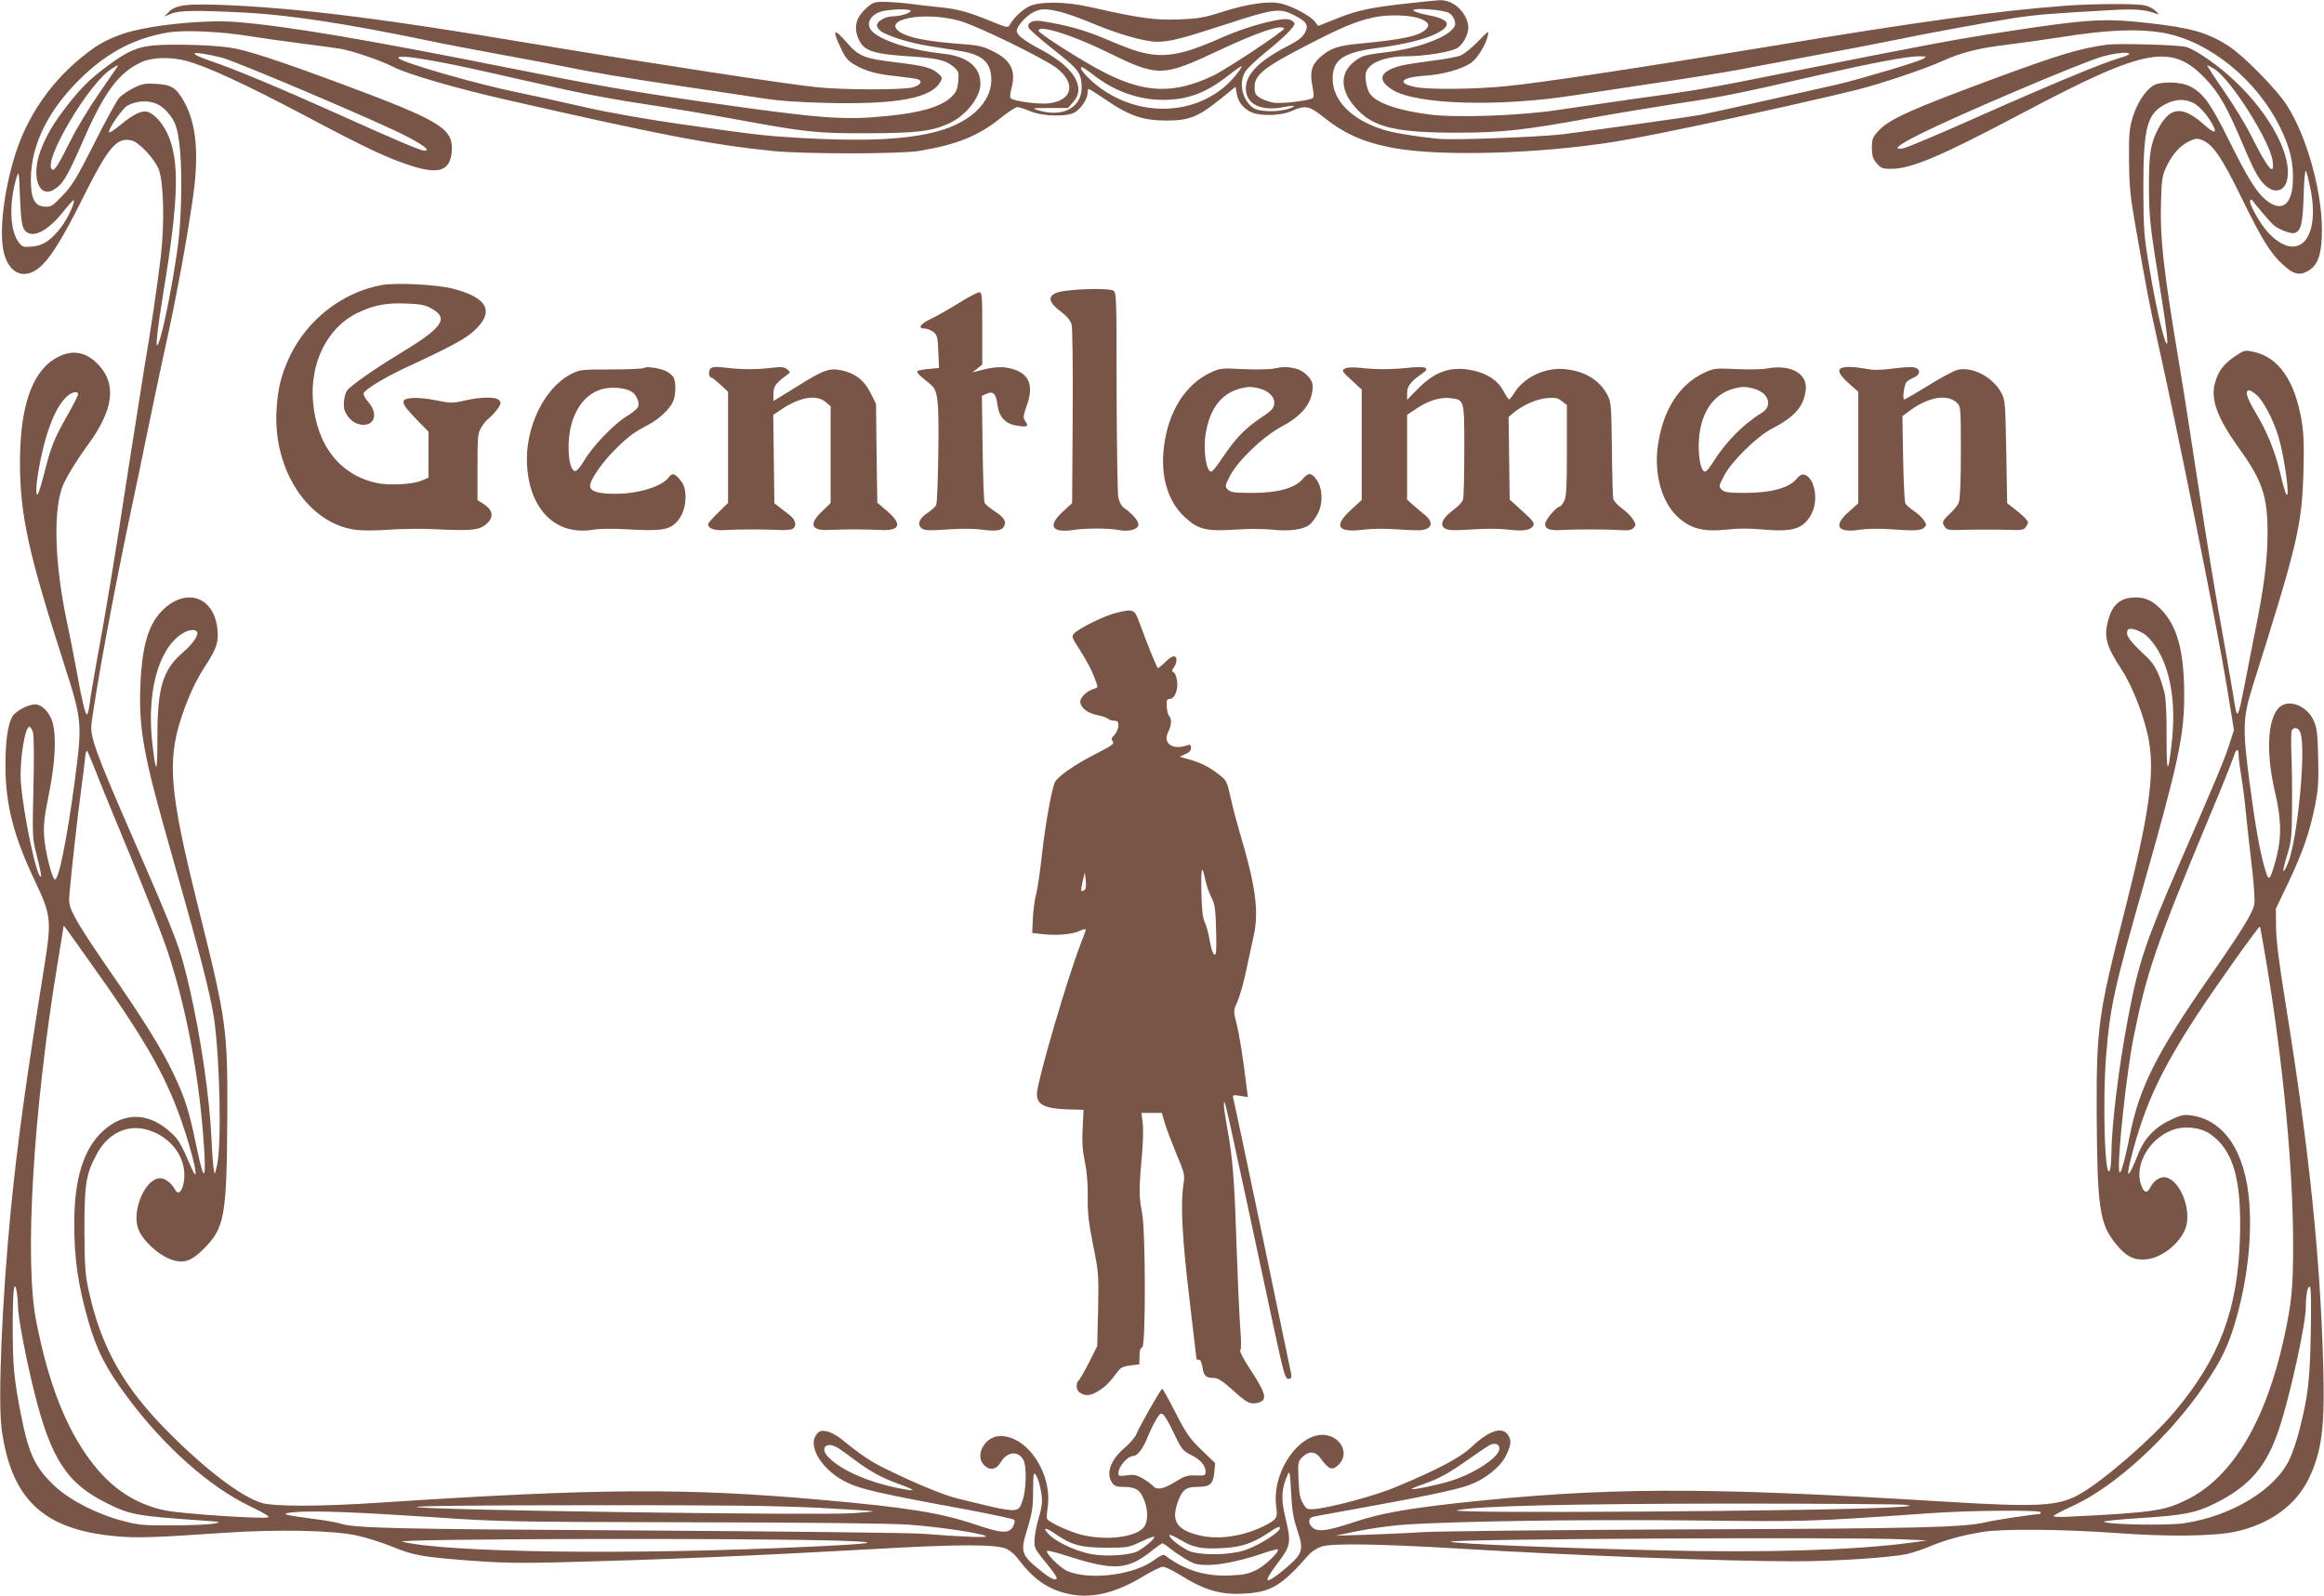
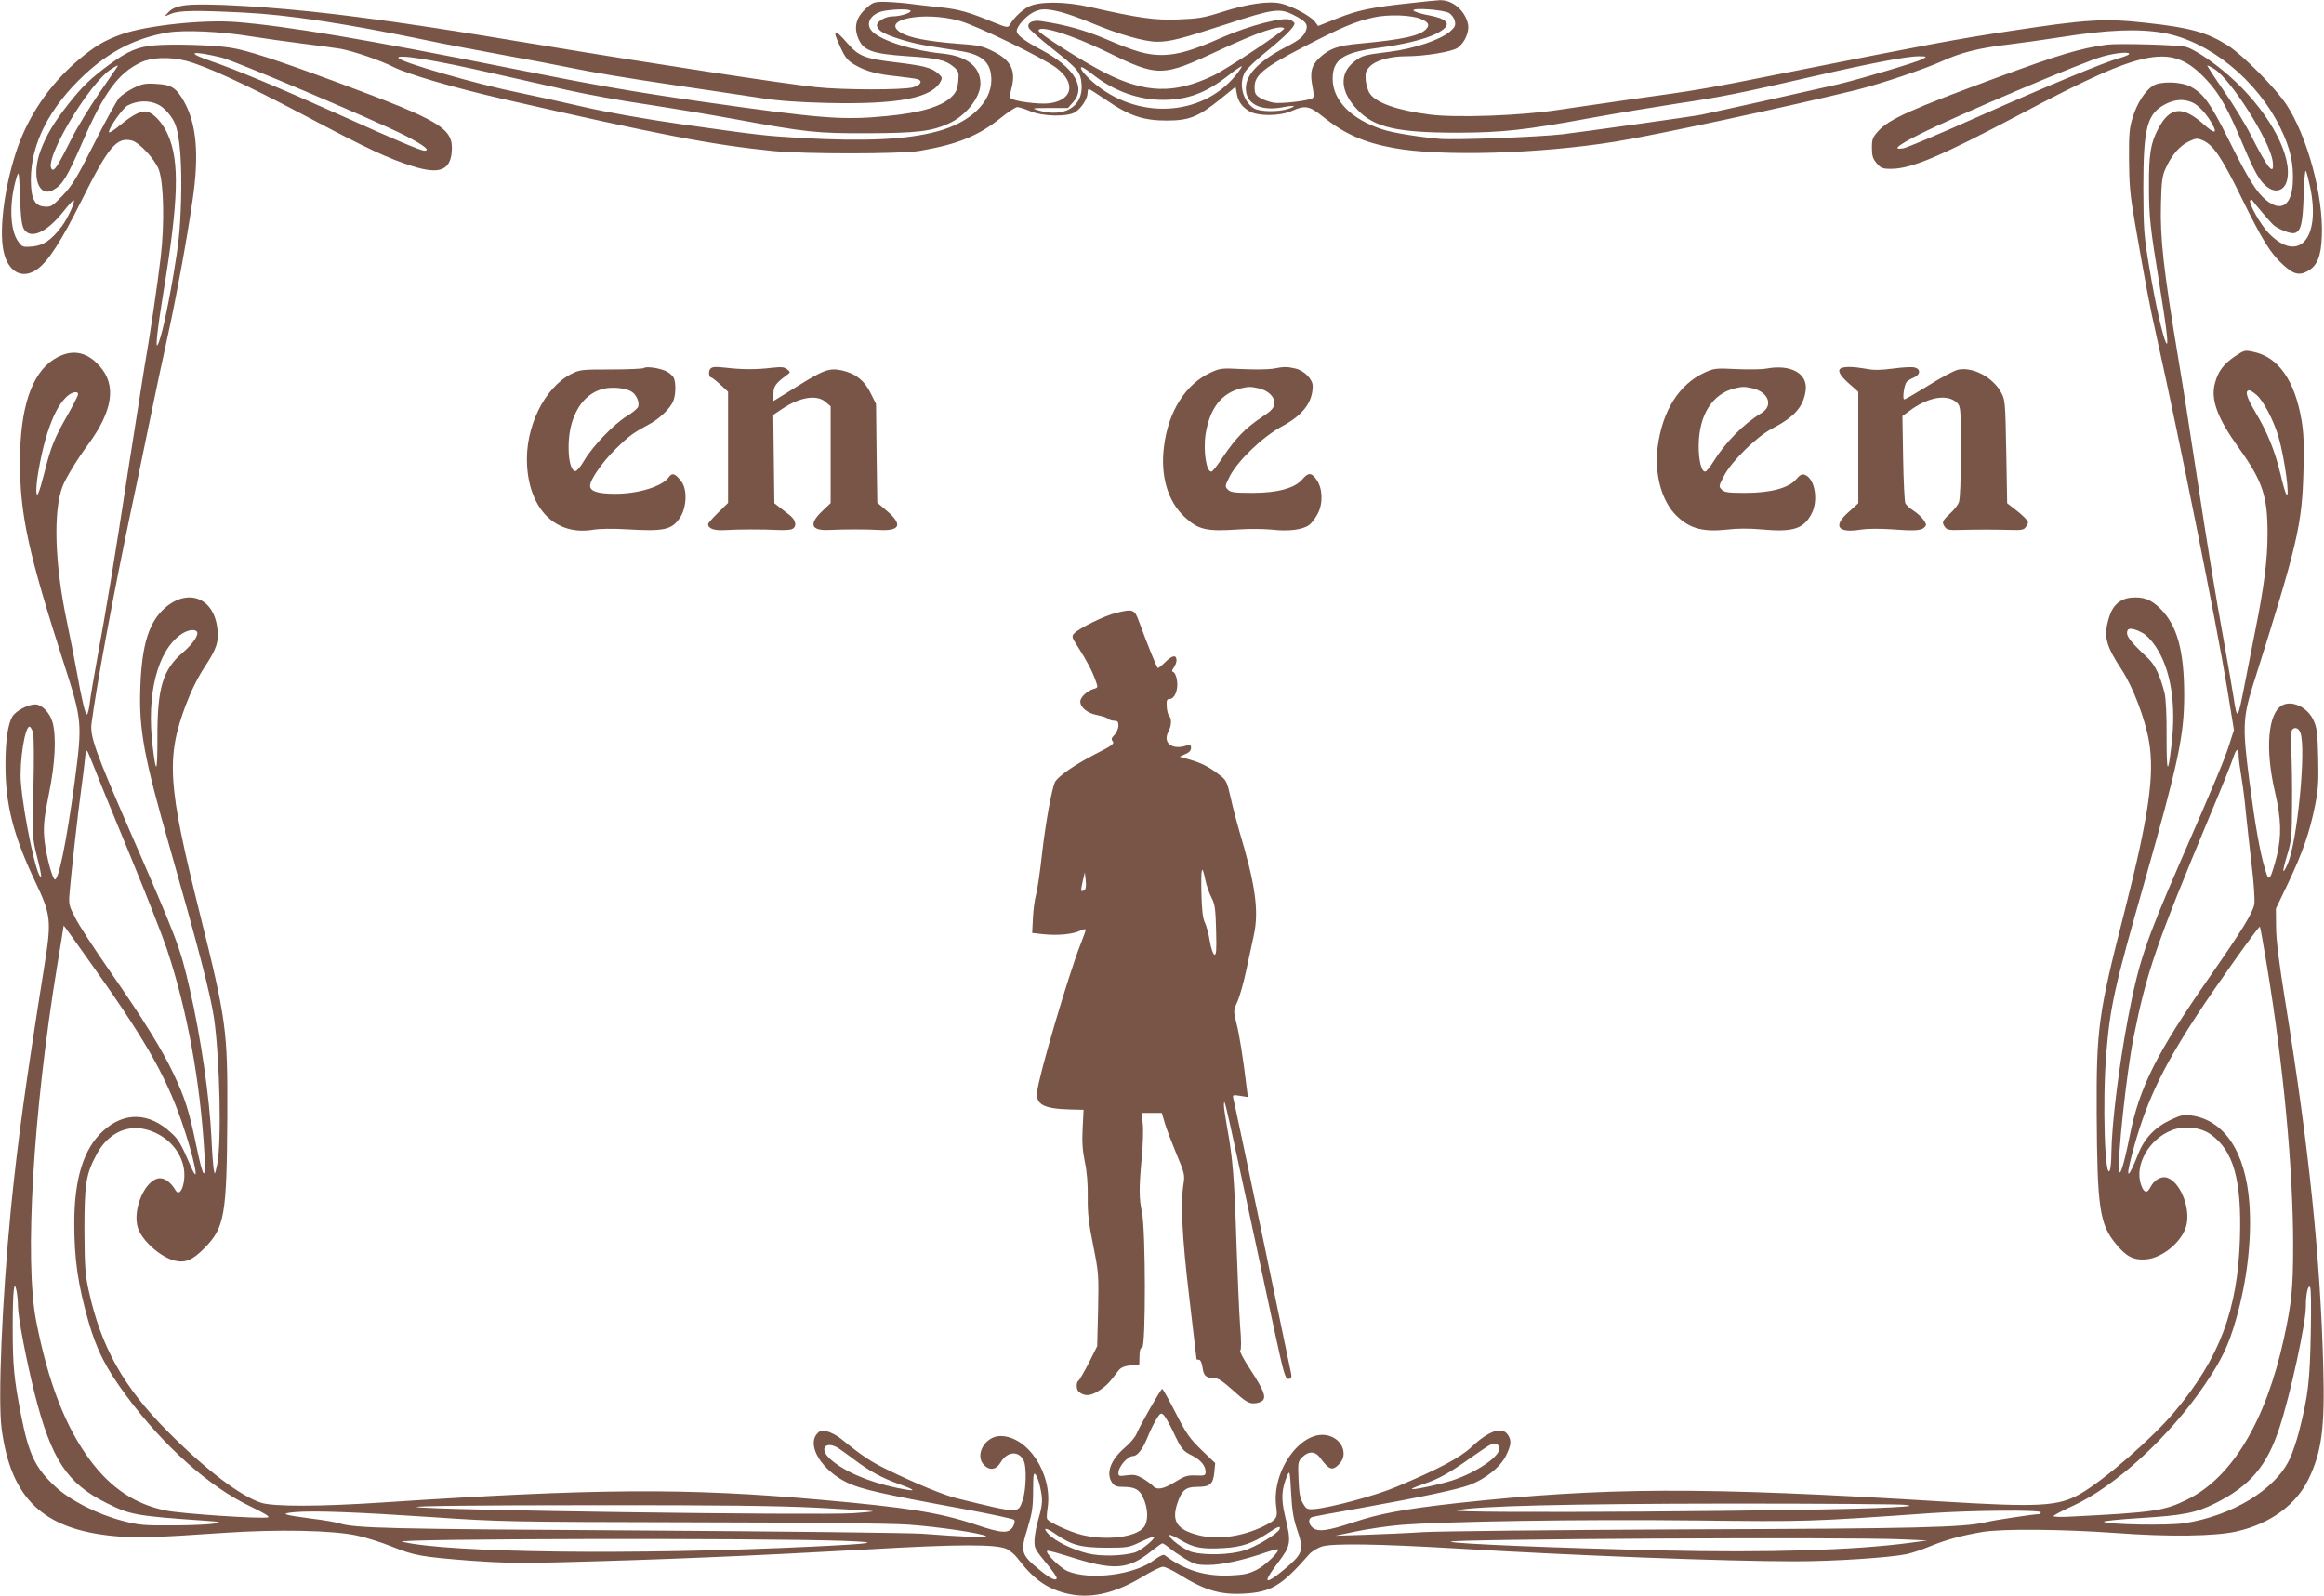
<svg xmlns="http://www.w3.org/2000/svg" version="1.0" width="1280pt" height="879pt" viewBox="0 0 1280 879" preserveAspectRatio="xMidYMid meet">
  <g transform="translate(0,879) scale(0.1,-0.1)" fill="#795548" stroke="none">
    <path d="M7770 8773 c-217 -23 -291 -39 -402 -83 l-108 -43 -19 25 c-25 31 -121 83 -183 98 -65 17 -189 -1 -331 -47 -98 -31 -128 -36 -237 -40 -130 -5 -216 7 -485 68 -140 32 -284 32 -341 2 -39 -21 -82 -63 -103 -101 -9 -15 -17 -14 -88 15 -138 57 -191 72 -295 83 -57 6 -139 15 -182 21 -44 5 -103 9 -133 9 -47 0 -58 -4 -93 -36 -53 -48 -68 -100 -45 -160 28 -73 74 -90 277 -104 159 -10 206 -21 249 -57 29 -25 31 -30 27 -80 -4 -41 -11 -60 -33 -82 -53 -56 -169 -92 -359 -110 -243 -24 -360 -15 -1019 79 -396 57 -595 92 -1060 185 -797 159 -1230 232 -1507 254 -181 14 -492 -19 -628 -67 -98 -35 -148 -65 -240 -142 -162 -137 -283 -317 -346 -515 -67 -210 -94 -448 -62 -557 29 -101 102 -135 178 -83 63 43 134 153 252 390 144 288 189 341 272 321 42 -11 128 -104 149 -161 27 -75 32 -296 10 -483 -17 -145 -59 -431 -90 -607 -8 -49 -47 -295 -86 -545 -81 -531 -125 -793 -174 -1059 -19 -105 -38 -216 -41 -247 -4 -30 -10 -57 -15 -59 -8 -6 -28 76 -59 250 -12 66 -35 182 -51 258 -68 320 -77 613 -24 749 18 46 80 148 140 229 136 185 158 326 65 431 -74 85 -159 98 -253 39 -124 -79 -187 -270 -187 -566 0 -291 46 -501 242 -1110 101 -314 102 -326 59 -653 -45 -332 -91 -557 -111 -535 -18 19 -53 163 -57 238 -4 64 2 111 27 235 34 167 41 310 20 390 -15 54 -59 100 -96 100 -41 0 -107 -36 -126 -67 -25 -43 -38 -135 -38 -267 0 -218 44 -389 163 -640 88 -185 91 -215 53 -456 -108 -677 -149 -981 -186 -1350 -49 -503 -72 -1053 -51 -1211 52 -385 228 -553 621 -590 121 -12 226 -8 605 18 296 20 599 14 731 -15 51 -11 137 -38 193 -61 123 -49 160 -56 426 -77 160 -12 272 -15 470 -10 563 14 1087 36 1730 72 495 29 709 29 762 1 17 -9 42 -30 55 -47 87 -115 159 -168 268 -196 130 -33 265 -4 423 91 49 30 100 55 112 55 12 0 50 -18 86 -40 142 -89 228 -115 359 -108 151 8 208 42 361 217 14 16 46 35 70 43 61 18 314 14 739 -11 641 -39 1494 -71 1864 -71 216 0 522 20 619 40 27 6 85 25 130 44 89 36 170 58 287 78 108 18 442 15 734 -6 294 -22 549 -18 666 9 184 42 326 146 395 288 73 152 90 283 81 615 -16 602 -77 1198 -208 2007 -36 222 -52 351 -52 420 l-1 100 68 142 c79 167 118 278 147 423 18 89 21 130 18 265 -3 135 -7 167 -25 206 -32 72 -116 113 -172 85 -80 -42 -97 -242 -40 -483 33 -144 36 -237 9 -348 -13 -52 -29 -103 -35 -112 -11 -15 -15 -10 -29 37 -29 96 -55 244 -87 488 -38 293 -36 348 18 522 250 791 272 887 280 1190 4 142 1 206 -11 277 -37 216 -126 344 -260 374 -53 12 -54 11 -107 -24 -62 -42 -93 -83 -110 -149 -24 -89 14 -191 130 -353 133 -185 161 -268 160 -480 0 -137 -20 -294 -68 -530 -22 -110 -47 -238 -56 -285 -41 -211 -43 -214 -64 -75 -7 44 -30 177 -51 295 -48 266 -85 487 -156 953 -30 199 -72 468 -94 597 -85 510 -103 676 -98 868 3 124 7 154 26 195 32 71 76 123 126 147 40 19 47 20 78 7 58 -25 105 -94 213 -315 115 -234 159 -306 228 -369 58 -54 90 -62 136 -37 53 29 75 81 79 191 10 221 -79 550 -195 727 -60 91 -239 272 -322 325 -113 72 -208 99 -448 125 -232 26 -328 20 -753 -45 -297 -45 -431 -70 -1230 -229 -450 -90 -485 -96 -870 -149 -118 -17 -291 -42 -385 -56 -206 -32 -564 -45 -710 -26 -179 23 -298 65 -331 117 -10 14 -19 46 -22 72 -3 40 0 51 21 74 32 35 113 58 201 58 105 0 254 25 285 47 38 28 64 87 57 127 -15 77 -85 137 -156 135 -19 -1 -91 -8 -160 -16z m-2755 -42 c6 -11 -56 -31 -98 -31 -39 0 -87 -27 -87 -49 0 -10 10 -25 23 -34 43 -28 163 -65 267 -81 58 -9 134 -21 169 -27 124 -20 171 -64 171 -161 -1 -122 -117 -233 -295 -281 -169 -46 -395 -57 -755 -37 -199 12 -228 15 -660 76 -200 29 -395 63 -535 95 -121 28 -285 64 -364 80 -227 46 -642 166 -656 189 -15 24 188 -8 525 -85 113 -25 293 -66 400 -90 107 -24 303 -60 435 -79 132 -20 348 -56 480 -80 407 -75 460 -81 745 -80 267 1 349 10 444 53 94 41 176 144 176 220 0 94 -74 152 -210 166 -161 16 -328 68 -383 119 -47 43 -12 104 66 117 64 10 135 10 142 0z m824 -6 c36 -9 118 -38 184 -66 139 -58 282 -99 349 -99 72 0 134 16 383 97 259 85 294 90 371 50 63 -32 78 -49 69 -79 -12 -37 -34 -57 -115 -98 -159 -84 -228 -161 -217 -244 10 -75 91 -109 206 -86 64 12 77 7 25 -10 -55 -18 -158 -16 -189 4 -62 41 -85 139 -46 202 11 18 64 68 119 112 97 79 152 134 152 153 0 5 -11 14 -24 20 -37 17 -224 -31 -370 -95 -164 -73 -247 -97 -331 -99 -85 -1 -149 17 -317 89 -116 49 -217 77 -354 98 -48 7 -79 -10 -68 -37 3 -9 60 -59 125 -111 146 -115 161 -133 166 -200 10 -124 -96 -187 -241 -143 -36 11 -31 12 63 12 l103 0 29 33 c72 80 5 191 -173 286 -98 52 -138 83 -138 106 0 26 52 83 92 103 41 20 66 21 147 2z m2143 -7 c14 -9 28 -29 31 -45 5 -23 0 -33 -26 -56 -53 -46 -197 -95 -332 -112 -143 -18 -151 -20 -193 -52 -88 -66 -82 -169 17 -270 92 -96 219 -124 551 -124 245 1 367 14 725 80 149 27 367 63 485 81 230 34 334 54 750 150 318 73 515 110 578 110 46 -1 46 -1 22 -15 -34 -18 -329 -106 -465 -139 -120 -28 -682 -153 -755 -168 -56 -11 -643 -93 -767 -108 -133 -15 -585 -32 -673 -25 -112 10 -259 33 -315 52 -172 55 -275 160 -275 279 0 105 56 144 241 169 148 19 267 48 330 80 89 45 75 79 -42 101 -40 7 -77 19 -83 25 -18 19 166 6 196 -13z m-157 -32 c43 -18 51 -33 30 -56 -34 -37 -128 -58 -365 -80 -121 -11 -164 -26 -220 -76 -47 -43 -57 -82 -41 -162 8 -42 8 -58 0 -63 -23 -14 -169 -31 -212 -25 -23 4 -57 15 -75 26 -28 17 -32 25 -32 62 0 64 52 107 271 220 208 108 284 140 384 162 80 18 207 14 260 -8z m-2539 -11 c96 -27 457 -203 531 -258 111 -84 92 -179 -38 -196 -56 -7 -195 11 -212 28 -5 5 -4 24 2 47 29 103 2 161 -99 211 -59 30 -79 34 -205 43 -159 13 -256 32 -303 60 -118 72 127 121 324 65z m1787 -41 c9 -9 -316 -225 -394 -262 -212 -100 -370 -96 -593 17 -117 59 -366 217 -366 232 0 34 179 -21 372 -115 289 -142 307 -141 623 7 214 100 337 142 358 121z m4842 -25 c252 -45 516 -258 645 -524 55 -113 74 -198 68 -305 -7 -122 -65 -159 -146 -93 -54 44 -99 116 -207 333 -101 203 -139 255 -210 293 -53 28 -168 31 -208 4 -43 -28 -86 -95 -110 -171 -19 -62 -22 -92 -21 -236 1 -138 6 -195 33 -350 57 -328 82 -462 118 -620 121 -539 336 -1611 389 -1938 l38 -233 -28 -87 c-27 -83 -76 -199 -271 -647 -188 -433 -226 -546 -284 -850 -51 -268 -90 -587 -92 -742 0 -43 -4 -87 -8 -98 -28 -70 -42 382 -20 642 21 259 45 366 210 944 187 658 219 808 219 1030 0 245 -39 385 -131 476 -51 51 -94 67 -161 61 -62 -6 -103 -43 -123 -112 -30 -101 -18 -150 72 -287 61 -94 128 -269 149 -392 32 -184 -1 -413 -135 -939 -144 -563 -155 -641 -153 -1113 3 -519 16 -608 106 -717 56 -69 97 -90 163 -85 99 7 215 109 228 202 15 97 -41 226 -109 248 -32 11 -72 -12 -93 -54 -18 -35 -36 -29 -51 16 -37 109 45 252 171 300 67 26 156 16 211 -22 127 -89 173 -250 163 -573 -12 -395 -112 -661 -360 -956 -121 -145 -389 -378 -519 -452 -121 -70 -228 -75 -769 -42 -1317 81 -1853 79 -2669 -10 -285 -32 -422 -57 -568 -106 -142 -47 -195 -54 -224 -27 -23 21 -23 50 0 57 9 3 121 24 247 46 351 63 554 106 617 130 89 33 170 98 202 161 30 61 32 86 10 117 -32 46 -105 21 -199 -68 -63 -59 -183 -123 -415 -220 -113 -48 -360 -114 -449 -122 -42 -3 -46 -1 -65 32 -16 26 -21 57 -24 132 -4 93 -3 98 21 122 34 34 70 33 96 -1 52 -71 69 -76 106 -38 50 49 22 131 -51 155 -146 49 -322 -183 -295 -388 9 -63 3 -72 -66 -107 -119 -59 -256 -78 -362 -51 -118 30 -149 76 -117 174 25 74 46 92 109 92 71 0 88 14 95 79 l5 52 -75 72 c-65 63 -84 89 -143 205 -37 72 -70 132 -74 132 -8 -1 -124 -205 -141 -247 -7 -18 -36 -53 -65 -77 -79 -68 -106 -142 -69 -194 12 -17 25 -22 59 -22 63 0 90 -13 110 -57 29 -60 31 -132 5 -165 -43 -55 -203 -75 -339 -43 -67 16 -187 71 -194 89 -3 6 -1 34 3 61 28 186 -109 395 -260 395 -85 0 -144 -106 -90 -160 32 -32 67 -26 92 16 36 61 101 65 127 7 16 -36 13 -161 -7 -218 -25 -72 -16 -73 -362 12 -70 17 -226 81 -383 158 -91 44 -139 76 -255 170 -23 19 -59 37 -79 41 -31 6 -39 3 -55 -16 -53 -66 29 -198 165 -265 78 -38 187 -63 662 -150 138 -26 254 -51 260 -56 6 -6 4 -19 -5 -37 -24 -41 -61 -39 -212 12 -192 64 -372 93 -848 135 -740 66 -1230 63 -2415 -15 -347 -23 -595 -23 -665 -2 -113 35 -309 184 -515 392 -246 247 -369 467 -437 780 -19 87 -22 132 -23 331 0 255 8 307 68 418 57 108 158 161 262 138 108 -24 193 -105 215 -204 19 -81 -16 -182 -44 -132 -23 40 -56 65 -84 65 -80 0 -156 -172 -122 -275 23 -70 126 -161 203 -179 58 -14 99 4 163 69 112 114 123 181 126 730 2 472 -5 525 -152 1115 -176 704 -186 855 -77 1146 30 79 66 152 106 213 65 99 77 136 68 211 -20 168 -162 222 -289 111 -88 -78 -126 -200 -135 -431 -9 -239 19 -388 166 -902 155 -543 221 -797 240 -928 32 -224 42 -690 17 -805 -13 -58 -13 -59 -19 -25 -3 19 -9 93 -12 164 -10 227 -59 565 -121 833 -53 228 -63 256 -334 878 -183 421 -215 509 -206 579 27 207 118 700 216 1166 23 107 68 323 100 480 32 157 79 377 104 490 48 219 103 517 136 743 38 255 23 424 -47 549 -43 75 -69 92 -153 96 -60 4 -78 0 -123 -22 -29 -14 -64 -38 -79 -53 -14 -15 -77 -129 -138 -251 -98 -194 -121 -232 -175 -289 -58 -60 -64 -64 -101 -61 -54 4 -74 45 -74 149 0 197 103 398 295 577 138 129 285 204 460 233 90 15 291 6 455 -21 69 -11 197 -29 284 -40 88 -11 183 -24 213 -29 73 -14 220 -64 290 -100 83 -41 329 -113 602 -176 862 -197 1145 -252 1491 -287 173 -17 701 -17 805 1 206 35 323 82 445 180 41 33 83 61 93 61 10 0 42 -10 70 -22 69 -30 208 -33 250 -5 34 22 67 74 67 105 0 12 3 22 7 22 3 0 47 -28 96 -61 126 -87 205 -113 332 -113 125 0 174 20 295 117 l85 69 6 -33 c7 -46 28 -76 67 -100 46 -30 170 -30 237 0 74 33 97 28 173 -33 118 -94 224 -141 387 -171 257 -48 801 -33 1223 35 218 35 948 192 1328 285 131 33 368 112 470 158 105 48 206 73 368 92 72 9 203 27 291 41 252 40 420 47 560 23z m-5110 -235 c-189 -230 -548 -245 -788 -34 -48 43 -76 80 -58 80 5 0 32 -18 61 -41 114 -90 249 -139 385 -139 136 0 236 37 360 134 38 30 72 53 74 51 2 -3 -13 -25 -34 -51z m-5930 -162 c32 -17 73 -64 89 -104 27 -64 39 -220 33 -428 -5 -159 -13 -234 -42 -405 -35 -205 -69 -355 -87 -385 -13 -22 -1 88 32 290 84 511 90 723 24 870 -27 61 -74 113 -111 124 -31 10 -80 -14 -151 -73 -36 -30 -62 -46 -62 -38 0 24 77 132 103 146 55 29 122 30 172 3z m11199 14 c34 -14 82 -66 112 -122 28 -51 10 -51 -45 -2 -119 107 -188 102 -253 -19 -43 -80 -53 -143 -52 -318 0 -171 6 -222 59 -550 40 -247 50 -337 36 -315 -17 28 -59 211 -92 410 -31 184 -33 209 -34 445 0 336 20 411 127 464 50 24 95 27 142 7z m650 -468 c59 -284 -65 -421 -228 -253 -45 46 -115 170 -102 182 3 3 7 4 9 2 12 -18 105 -127 117 -137 28 -25 96 -51 117 -46 36 10 46 50 51 208 2 82 8 143 12 135 5 -8 15 -49 24 -91z m-12591 -232 c37 -55 124 -16 213 95 31 39 58 69 60 66 9 -9 -33 -100 -66 -144 -57 -76 -102 -106 -163 -111 -51 -4 -55 -3 -77 28 -47 66 -50 219 -8 355 12 37 13 29 18 -111 5 -119 10 -158 23 -178z m12295 -911 c37 -31 94 -139 121 -230 35 -119 67 -360 42 -315 -5 8 -19 58 -31 110 -31 128 -71 227 -137 338 -50 84 -61 122 -34 122 5 0 23 -11 39 -25z m-11998 3 c0 -7 -27 -60 -60 -118 -70 -122 -90 -172 -125 -312 -31 -121 -44 -150 -45 -97 0 62 31 221 61 314 33 100 63 157 104 198 29 28 65 36 65 15z m11375 -1317 c17 -9 47 -41 67 -71 85 -126 116 -321 87 -552 -19 -161 -26 -147 -26 52 1 120 -4 213 -11 242 -25 99 -53 157 -94 195 -102 96 -121 122 -110 151 6 16 43 9 87 -17z m-10720 9 c11 -17 -23 -67 -78 -114 -111 -95 -141 -196 -140 -471 0 -194 -7 -207 -26 -47 -36 287 27 531 158 619 35 24 75 30 86 13z m-903 -556 c5 -16 6 -153 2 -304 -6 -275 -6 -275 20 -379 15 -57 25 -106 22 -109 -21 -20 -96 332 -111 518 -9 115 23 316 49 307 5 -2 14 -17 18 -33z m12488 0 c33 -87 -17 -601 -70 -722 -30 -68 -32 -47 -3 48 24 78 26 101 27 275 1 105 -1 237 -4 295 -2 58 -1 111 3 118 13 20 37 14 47 -14z m-12142 -214 c22 -58 109 -269 192 -470 83 -201 173 -430 200 -510 111 -334 183 -727 206 -1125 8 -158 -6 -143 -45 45 -39 190 -62 262 -125 395 -65 137 -165 298 -353 569 -81 116 -165 245 -186 286 -37 70 -39 79 -34 140 9 111 47 449 64 570 9 63 18 139 21 169 2 29 7 49 12 45 4 -5 25 -56 48 -114z m11802 88 c0 -18 7 -71 15 -118 8 -47 19 -132 24 -190 6 -58 20 -188 32 -290 13 -104 19 -201 15 -221 -8 -47 -68 -144 -248 -403 -291 -418 -385 -606 -438 -872 -29 -147 -53 -227 -58 -195 -11 67 40 537 78 731 73 365 123 512 423 1231 64 152 121 295 128 318 15 49 29 53 29 9z m-11858 -1104 c320 -447 435 -646 527 -907 70 -202 107 -380 52 -252 -56 129 -68 149 -109 186 -122 113 -258 116 -375 9 -107 -98 -158 -263 -158 -510 0 -196 21 -338 77 -535 47 -163 97 -262 215 -420 202 -272 454 -496 677 -602 79 -38 111 -58 98 -61 -41 -9 -478 20 -564 38 -166 34 -300 122 -414 275 -136 181 -233 430 -299 770 -65 333 -16 1152 116 1956 19 115 35 212 35 216 0 9 -6 17 122 -163z m12013 -50 c91 -549 145 -1120 145 -1544 0 -233 -8 -317 -51 -513 -100 -456 -285 -765 -533 -887 -125 -62 -184 -71 -648 -94 -49 -3 -88 -1 -88 3 0 4 48 30 108 57 232 106 534 383 726 668 91 133 131 217 170 354 63 217 89 448 75 644 -21 283 -138 459 -321 484 -39 6 -57 2 -112 -24 -88 -41 -147 -104 -180 -190 -55 -139 -71 -143 -35 -6 72 277 160 467 357 769 100 154 344 497 349 491 2 -2 19 -97 38 -212z m-12386 -1881 c1 -62 46 -296 91 -476 92 -365 179 -498 397 -606 130 -65 160 -71 538 -97 94 -7 97 -8 55 -16 -25 -5 -126 -10 -225 -10 -164 -1 -189 1 -280 25 -142 37 -289 113 -372 190 -109 102 -144 175 -187 392 -39 201 -46 271 -46 485 0 202 8 272 22 195 4 -22 7 -59 7 -82z m12628 -150 c-5 -258 -14 -339 -63 -532 -13 -52 -37 -124 -54 -159 -78 -167 -317 -312 -579 -352 -89 -14 -427 -8 -443 8 -4 4 83 13 195 20 243 15 310 28 419 82 191 96 284 205 353 417 60 182 145 573 145 666 0 66 11 120 23 108 6 -6 7 -103 4 -258z m-6266 -538 c46 -98 53 -107 106 -133 47 -24 73 -56 73 -89 0 -20 -4 -22 -53 -20 -46 2 -62 -3 -114 -35 -65 -41 -103 -47 -123 -22 -8 8 -32 26 -55 40 -35 20 -50 23 -88 18 -42 -6 -47 -5 -47 12 0 36 50 93 81 94 23 0 53 38 78 100 12 30 33 74 47 98 22 37 28 41 41 30 9 -7 33 -49 54 -93z m1797 -89 c9 -44 -120 -134 -258 -180 -77 -25 -237 -58 -223 -46 4 4 37 17 73 29 81 29 130 56 250 141 52 37 102 70 110 73 25 9 45 3 48 -17z m-3640 -3 c15 -10 52 -36 82 -59 91 -69 156 -104 253 -139 101 -37 97 -43 -15 -20 -159 33 -299 95 -370 163 -58 54 -18 98 50 55z m2526 -448 c37 -107 31 -130 -43 -196 -33 -29 -73 -61 -90 -71 -48 -31 -39 -4 29 86 70 93 73 109 38 254 -23 97 -20 151 13 227 12 27 14 20 20 -95 5 -98 12 -142 33 -205z m-1415 233 c15 -69 14 -93 -9 -173 -12 -39 -21 -91 -22 -116 -1 -49 -2 -48 80 -148 23 -29 42 -57 42 -62 0 -20 -33 -6 -87 38 -111 90 -115 103 -73 237 25 83 30 115 30 205 1 93 2 104 15 87 7 -10 19 -40 24 -68z m4766 -97 c42 -6 30 -8 -80 -14 -364 -21 -2475 -35 -2390 -16 104 24 620 36 1505 37 503 0 938 -3 965 -7z m-5990 -16 c164 -9 301 -17 303 -19 2 -2 -47 -7 -109 -11 -205 -13 -2347 17 -2404 34 -18 6 351 10 940 10 748 1 1039 -3 1270 -14z m-2120 -52 c366 -25 418 -26 1415 -28 672 -1 1094 -6 1204 -13 166 -12 396 -46 426 -63 16 -10 -121 -5 -350 13 -74 5 -774 13 -1560 18 -1382 8 -1570 12 -1653 40 -16 5 -83 17 -150 25 -160 21 -180 28 -92 36 106 9 340 0 760 -28z m8855 27 c0 -5 -4 -10 -8 -10 -29 0 -248 -33 -297 -45 -117 -28 -374 -35 -1645 -39 -707 -3 -1359 -10 -1450 -15 -91 -6 -237 -12 -325 -15 l-160 -5 115 24 c63 13 171 29 240 35 241 20 1008 32 1620 25 628 -7 632 -7 1300 40 231 16 610 19 610 5z m-4192 -92 c-8 -24 -129 -98 -196 -118 -76 -24 -211 -28 -285 -9 -43 10 -138 82 -125 94 3 3 31 -10 63 -29 68 -41 117 -50 234 -43 98 5 161 27 241 80 58 39 74 45 68 25z m-1231 -30 c87 -59 135 -72 273 -73 121 0 127 1 194 33 38 18 71 30 73 28 10 -9 -73 -77 -106 -87 -69 -20 -191 -23 -261 -5 -85 21 -178 67 -214 105 -38 40 -17 40 41 -1z m-1177 -35 c222 -8 183 -15 -170 -32 -976 -47 -2002 -34 -2255 27 -70 17 1975 21 2425 5z m5840 8 l135 -6 -95 -13 c-310 -41 -786 -55 -1360 -42 -595 14 -1143 36 -1170 48 -33 15 2207 27 2490 13z m-4041 -46 c16 -14 56 -41 87 -60 52 -31 65 -35 130 -35 72 0 196 27 318 70 33 11 61 18 64 16 11 -12 -69 -89 -117 -113 -44 -22 -72 -28 -146 -31 -138 -6 -254 30 -360 112 -7 5 -28 -4 -57 -26 -107 -82 -350 -114 -476 -63 -43 17 -132 107 -113 113 5 2 54 -11 108 -28 258 -83 334 -79 468 29 28 22 53 40 57 40 3 1 20 -10 37 -24z" />
    <path d="M850 8540 c-91 -8 -144 -30 -247 -105 -102 -75 -151 -122 -228 -220 -77 -98 -120 -170 -151 -253 -53 -140 -13 -264 70 -218 51 29 75 69 161 265 118 272 197 379 320 437 60 29 160 32 250 9 112 -30 315 -123 647 -298 356 -189 466 -240 602 -283 145 -45 205 -23 214 79 10 129 -52 168 -613 377 -345 128 -515 184 -610 198 -91 14 -319 21 -415 12z m370 -67 c77 -19 856 -350 1014 -431 102 -53 139 -82 103 -82 -20 0 -166 62 -472 200 -307 138 -571 249 -699 292 -147 50 -117 62 54 21z m-574 -51 c-2 -4 -48 -70 -101 -147 -52 -76 -121 -188 -151 -249 -72 -143 -93 -178 -106 -170 -59 36 202 479 327 555 33 21 38 23 31 11z" />
    <path d="M11605 8544 c-147 -20 -258 -53 -603 -180 -472 -174 -599 -231 -656 -295 -32 -35 -36 -45 -36 -93 0 -44 5 -60 26 -85 23 -27 32 -31 79 -31 112 0 272 68 718 304 693 367 830 391 1022 184 70 -75 115 -156 200 -358 64 -151 91 -198 131 -229 47 -37 96 -22 110 35 32 128 -87 358 -283 544 -87 84 -214 173 -271 191 -36 12 -373 21 -437 13z m121 -53 c-3 -4 -27 -14 -53 -21 -81 -22 -390 -150 -783 -325 -206 -92 -389 -169 -407 -172 -62 -10 -34 15 85 75 200 102 915 406 1017 432 74 20 150 26 141 11z m470 -81 c91 -57 306 -396 321 -507 12 -90 -25 -45 -120 143 -30 60 -98 171 -151 247 -52 75 -92 137 -89 137 3 0 21 -9 39 -20z" />
-     <path d="M2103 7220 c-216 -39 -411 -190 -508 -395 -46 -99 -65 -173 -72 -295 -19 -330 175 -623 434 -658 35 -5 115 -5 180 0 65 5 181 7 258 3 217 -10 252 -6 295 40 30 32 21 68 -25 98 l-35 22 0 184 c0 168 2 186 21 217 11 19 30 42 43 51 12 10 33 32 46 50 19 27 21 35 10 48 -17 20 -97 20 -190 -1 -67 -16 -78 -15 -154 0 -44 10 -103 16 -131 14 -74 -5 -71 -25 14 -113 l71 -73 0 -126 0 -127 -37 -16 c-51 -21 -176 -28 -245 -14 -205 43 -334 207 -354 450 -18 215 81 410 248 489 88 42 159 55 269 50 76 -3 102 -8 137 -28 97 -55 60 -106 -188 -255 -121 -73 -258 -169 -277 -194 -18 -24 -25 -84 -14 -114 18 -46 59 -77 102 -77 66 0 80 65 28 125 -17 19 -29 41 -26 49 8 21 109 83 217 134 259 120 338 163 387 206 120 108 82 186 -113 236 -91 23 -310 34 -391 20z" />
-     <path d="M5915 7193 c-72 -6 -104 -14 -119 -29 -22 -22 -8 -49 49 -92 33 -25 51 -48 57 -70 5 -19 8 -247 6 -508 l-3 -475 -53 -49 c-85 -79 -58 -118 68 -98 62 9 186 9 239 -1 58 -12 111 3 111 30 0 21 -35 61 -79 91 -15 11 -26 32 -32 60 -4 24 -8 287 -9 585 0 526 -1 543 -19 553 -18 9 -124 11 -216 3z" />
-     <path d="M5275 7117 c-56 -34 -124 -73 -153 -86 -55 -26 -69 -51 -28 -51 13 0 34 -9 47 -19 21 -17 24 -29 27 -109 l4 -89 -56 -5 c-31 -3 -59 -8 -63 -12 -5 -4 6 -19 22 -32 17 -14 40 -33 52 -43 39 -33 45 -86 41 -375 -2 -149 -7 -279 -12 -288 -4 -9 -25 -28 -46 -42 -44 -29 -59 -61 -38 -82 17 -17 34 -18 168 -9 58 4 132 3 165 -2 79 -11 113 -6 125 18 15 27 -1 51 -55 85 -24 16 -48 36 -52 44 -4 8 -9 144 -11 302 l-4 288 26 11 c36 17 52 0 60 -62 9 -68 45 -105 110 -114 55 -9 63 -4 43 25 -13 19 -12 28 9 88 40 114 10 180 -93 203 -51 12 -94 8 -183 -16 l-25 -6 28 21 27 22 0 199 c0 183 -1 199 -17 199 -10 0 -63 -28 -118 -63z" />
    <path d="M3547 6763 c-5 -4 -86 -8 -180 -8 -163 0 -174 -1 -221 -25 -149 -76 -256 -297 -243 -505 15 -245 160 -386 363 -353 33 6 111 7 179 3 215 -13 255 -4 301 65 36 55 40 153 8 196 -34 46 -51 52 -70 26 -35 -51 -167 -92 -295 -92 -96 0 -139 14 -139 44 0 34 69 133 142 204 72 71 99 90 178 132 62 32 123 91 139 133 14 36 14 103 1 128 -6 10 -23 25 -38 33 -34 18 -114 30 -125 19z m-69 -130 c27 -16 45 -58 37 -83 -3 -10 -32 -34 -64 -53 -72 -45 -187 -165 -233 -243 -19 -33 -41 -59 -49 -59 -39 0 -51 163 -19 267 31 102 92 167 175 187 49 11 122 4 153 -16z" />
    <path d="M3912 6758 c-12 -15 -7 -48 7 -48 3 0 25 -17 49 -39 l42 -39 0 -306 0 -306 -55 -54 c-30 -29 -55 -58 -55 -63 0 -24 33 -36 88 -33 72 5 220 5 293 1 30 -2 65 0 77 3 33 11 28 50 -8 78 -17 13 -43 33 -58 45 l-27 21 -3 244 -3 243 48 32 c98 66 191 81 240 39 l28 -24 0 -267 0 -266 -47 -45 c-75 -71 -61 -108 39 -103 79 4 207 4 274 0 117 -7 132 29 45 104 l-54 46 -4 272 -3 272 -29 58 c-34 71 -86 111 -160 127 -70 14 -98 4 -253 -93 l-123 -76 0 40 c0 40 12 58 71 101 24 18 24 18 4 34 -16 13 -32 14 -85 8 -83 -10 -166 -10 -255 1 -57 6 -73 5 -83 -7z" />
    <path d="M7010 6759 c-25 -4 -99 -5 -166 -2 -114 6 -124 5 -176 -19 -138 -64 -233 -213 -257 -407 -21 -163 21 -304 115 -390 76 -70 119 -79 299 -67 55 4 136 3 179 -1 92 -11 170 -1 206 25 14 10 35 38 48 63 30 57 27 140 -7 187 -28 40 -45 40 -77 3 -41 -50 -137 -76 -276 -76 -99 0 -120 3 -135 18 -17 17 -17 20 11 75 45 86 181 216 284 272 117 62 172 133 172 224 0 37 -47 85 -95 96 -46 11 -62 11 -125 -1z m-77 -108 c54 -13 89 -47 85 -85 -2 -25 -15 -39 -73 -77 -86 -58 -138 -111 -207 -213 -29 -44 -58 -81 -64 -83 -29 -10 -48 112 -34 205 23 143 87 226 195 253 42 10 54 10 98 0z" />
-     <path d="M7406 6759 c-17 -10 -14 -16 38 -63 l56 -52 0 -304 0 -304 -60 -55 c-98 -91 -73 -127 74 -108 39 5 114 6 166 2 52 -4 113 -6 134 -6 74 3 88 42 30 88 -19 15 -48 40 -65 55 l-29 26 0 234 0 233 48 32 c65 45 133 67 189 60 79 -9 78 -5 78 -285 0 -136 -3 -259 -7 -273 -4 -14 -27 -39 -51 -56 -55 -40 -77 -78 -56 -98 17 -17 44 -19 179 -10 58 4 137 3 175 -2 84 -10 124 -4 139 20 9 16 1 27 -59 82 l-70 63 -3 228 -3 227 28 24 c51 42 125 75 182 80 47 4 60 2 84 -17 l27 -21 0 -250 c0 -205 -3 -255 -15 -279 -9 -17 -19 -30 -24 -30 -18 0 -81 -75 -81 -96 0 -29 27 -38 99 -33 73 4 241 4 314 -1 43 -3 62 0 74 12 14 15 14 19 -3 47 -10 17 -37 44 -61 61 -24 17 -45 41 -48 53 -2 12 -6 137 -7 277 -3 239 -5 258 -25 295 -44 83 -125 131 -236 142 -107 10 -224 -45 -277 -132 -12 -19 -25 -35 -28 -35 -4 0 -18 21 -32 47 -30 57 -88 96 -170 113 -118 25 -208 -6 -302 -103 l-58 -59 0 37 c0 38 22 66 84 108 44 30 22 41 -68 32 -100 -11 -191 -11 -276 -1 -44 4 -71 3 -84 -5z" />
    <path d="M9730 6760 c-25 -5 -99 -6 -166 -3 -114 6 -124 4 -175 -19 -142 -65 -233 -211 -259 -411 -19 -150 23 -300 105 -379 73 -70 144 -89 277 -75 55 7 124 7 190 1 173 -16 232 2 276 87 39 74 17 197 -39 214 -14 5 -27 -2 -45 -24 -41 -49 -142 -76 -281 -76 -94 0 -115 3 -130 18 -17 17 -17 20 12 75 40 79 181 218 265 261 124 65 172 119 185 208 14 95 -80 148 -215 123z m-77 -109 c88 -21 115 -96 49 -136 -98 -59 -199 -161 -267 -271 -16 -26 -35 -49 -41 -51 -22 -7 -39 60 -38 147 3 167 76 281 199 311 42 10 54 10 98 0z" />
    <path d="M10143 6763 c-26 -10 -12 -39 39 -84 l53 -47 0 -307 0 -307 -53 -48 c-89 -78 -61 -118 68 -97 30 5 102 6 160 2 136 -10 171 -8 189 10 12 12 12 17 -3 39 -9 15 -34 38 -55 52 -22 14 -43 33 -47 42 -4 9 -10 121 -12 248 l-4 232 34 25 c106 81 215 100 268 47 19 -19 20 -34 20 -269 0 -151 -4 -261 -11 -277 -5 -16 -28 -44 -50 -64 -43 -40 -45 -48 -26 -74 10 -14 25 -17 77 -15 36 1 101 2 145 2 44 0 109 -1 145 -2 52 -2 67 1 77 15 7 10 13 22 13 26 0 11 -34 45 -80 79 l-35 27 -5 283 c-5 268 -6 286 -27 325 -45 85 -155 144 -237 128 -20 -3 -92 -42 -161 -85 -70 -43 -131 -79 -137 -79 -11 0 -1 79 13 96 6 7 23 17 39 24 38 16 40 47 5 56 -14 4 -67 1 -118 -6 -70 -9 -106 -10 -151 -1 -62 11 -112 13 -133 4z" />
    <path d="M6147 5414 c-64 -15 -205 -85 -231 -113 -15 -16 -13 -22 24 -79 47 -73 77 -131 95 -183 13 -35 12 -37 -9 -43 -36 -9 -76 -46 -76 -70 0 -33 40 -65 94 -75 26 -5 53 -14 59 -20 6 -6 21 -11 34 -11 18 0 23 -5 23 -27 0 -15 -10 -37 -21 -50 -18 -18 -20 -25 -10 -37 10 -12 -5 -24 -99 -71 -112 -58 -201 -120 -219 -152 -18 -35 -53 -230 -72 -398 -10 -93 -25 -193 -32 -220 -8 -28 -16 -87 -18 -132 l-4 -82 64 -7 c78 -8 161 0 201 20 17 8 30 10 30 5 0 -4 -13 -41 -29 -81 -67 -171 -230 -723 -239 -814 -7 -68 37 -91 179 -95 l77 -2 -5 -101 c-4 -74 -1 -123 12 -186 12 -56 17 -122 16 -195 -1 -89 5 -141 30 -265 30 -150 31 -162 27 -355 l-5 -200 -46 -92 c-26 -50 -51 -94 -57 -98 -14 -9 -13 -51 3 -62 30 -25 64 -23 108 6 41 26 56 41 108 110 14 18 31 26 67 30 l49 6 1 45 c0 31 5 46 15 48 20 4 19 645 -1 742 -17 83 -17 134 -2 298 7 74 10 160 6 193 l-7 59 56 0 56 0 16 -55 c9 -31 38 -107 64 -170 44 -104 47 -117 40 -162 -18 -110 -9 -290 31 -628 22 -185 40 -339 40 -341 0 -2 6 -4 14 -4 8 0 15 -16 19 -41 6 -47 19 -59 62 -59 23 0 48 -16 108 -70 64 -58 84 -70 112 -70 18 0 40 7 49 15 21 22 6 59 -70 175 -34 52 -58 97 -53 101 6 3 6 55 -1 138 -5 72 -14 277 -20 454 -11 351 -21 473 -51 635 -10 58 -19 115 -18 126 2 50 -2 64 273 -1219 56 -259 64 -290 82 -290 15 0 18 6 16 25 -4 24 -307 1473 -319 1518 -5 22 -3 22 37 16 l43 -7 -7 54 c-19 160 -40 292 -56 353 -17 69 -17 70 6 120 12 28 35 107 49 176 15 69 33 154 41 190 29 135 8 279 -81 575 -13 44 -34 124 -46 178 -20 89 -25 100 -58 125 -59 47 -103 69 -165 87 l-59 17 31 14 c22 9 32 20 32 35 0 14 -5 19 -14 16 -85 -33 -145 7 -111 73 18 34 19 72 4 87 -6 6 -12 30 -13 52 -2 33 1 41 16 41 27 0 48 49 41 99 -3 24 -12 45 -19 48 -11 4 -11 9 1 26 8 12 15 29 15 39 0 32 -22 30 -59 -6 -20 -20 -40 -36 -43 -36 -6 0 -56 124 -106 260 -23 64 -33 67 -125 44z m492 -1472 c6 -29 21 -72 33 -95 19 -36 23 -61 26 -181 3 -113 1 -138 -10 -134 -7 3 -18 34 -25 76 -6 39 -19 84 -27 101 -11 21 -17 68 -19 165 -3 141 3 160 22 68z m-667 -55 c-20 -13 -21 -6 -9 48 l12 50 5 -45 c3 -31 1 -48 -8 -53z" />
    <path d="M1011 8760 c-37 -6 -62 -16 -80 -34 l-26 -27 37 15 c44 19 136 20 398 7 246 -12 562 -60 1020 -155 69 -15 247 -49 395 -76 149 -27 313 -58 365 -69 151 -31 313 -58 635 -106 165 -24 361 -54 435 -65 95 -15 203 -23 365 -27 389 -9 577 26 626 119 10 19 8 25 -15 44 -35 31 -78 42 -226 60 -177 21 -209 33 -272 105 -76 88 -87 80 -37 -26 24 -52 39 -70 75 -91 61 -36 123 -53 234 -64 52 -6 103 -13 113 -16 31 -10 18 -33 -25 -45 -54 -15 -383 -15 -533 1 -165 17 -891 128 -1500 229 -550 92 -841 135 -1135 171 -363 44 -745 66 -849 50z" />
-     <path d="M11370 8758 c-364 -27 -814 -89 -1620 -223 -710 -117 -1268 -202 -1458 -220 -172 -17 -417 -19 -493 -5 -110 21 -85 54 48 63 98 6 202 35 254 70 35 23 83 100 94 152 6 28 2 25 -54 -33 -33 -34 -76 -69 -95 -77 -19 -8 -92 -22 -163 -30 -70 -9 -146 -21 -168 -27 -117 -31 -133 -78 -45 -133 130 -82 589 -95 1007 -29 87 13 293 44 458 69 165 24 359 56 430 69 72 14 265 50 430 81 165 30 353 67 419 80 160 34 522 101 681 126 118 18 198 25 565 45 105 5 158 0 215 -21 19 -8 19 -7 -1 14 -12 12 -39 26 -60 31 -47 11 -287 10 -444 -2z" />
  </g>
</svg>